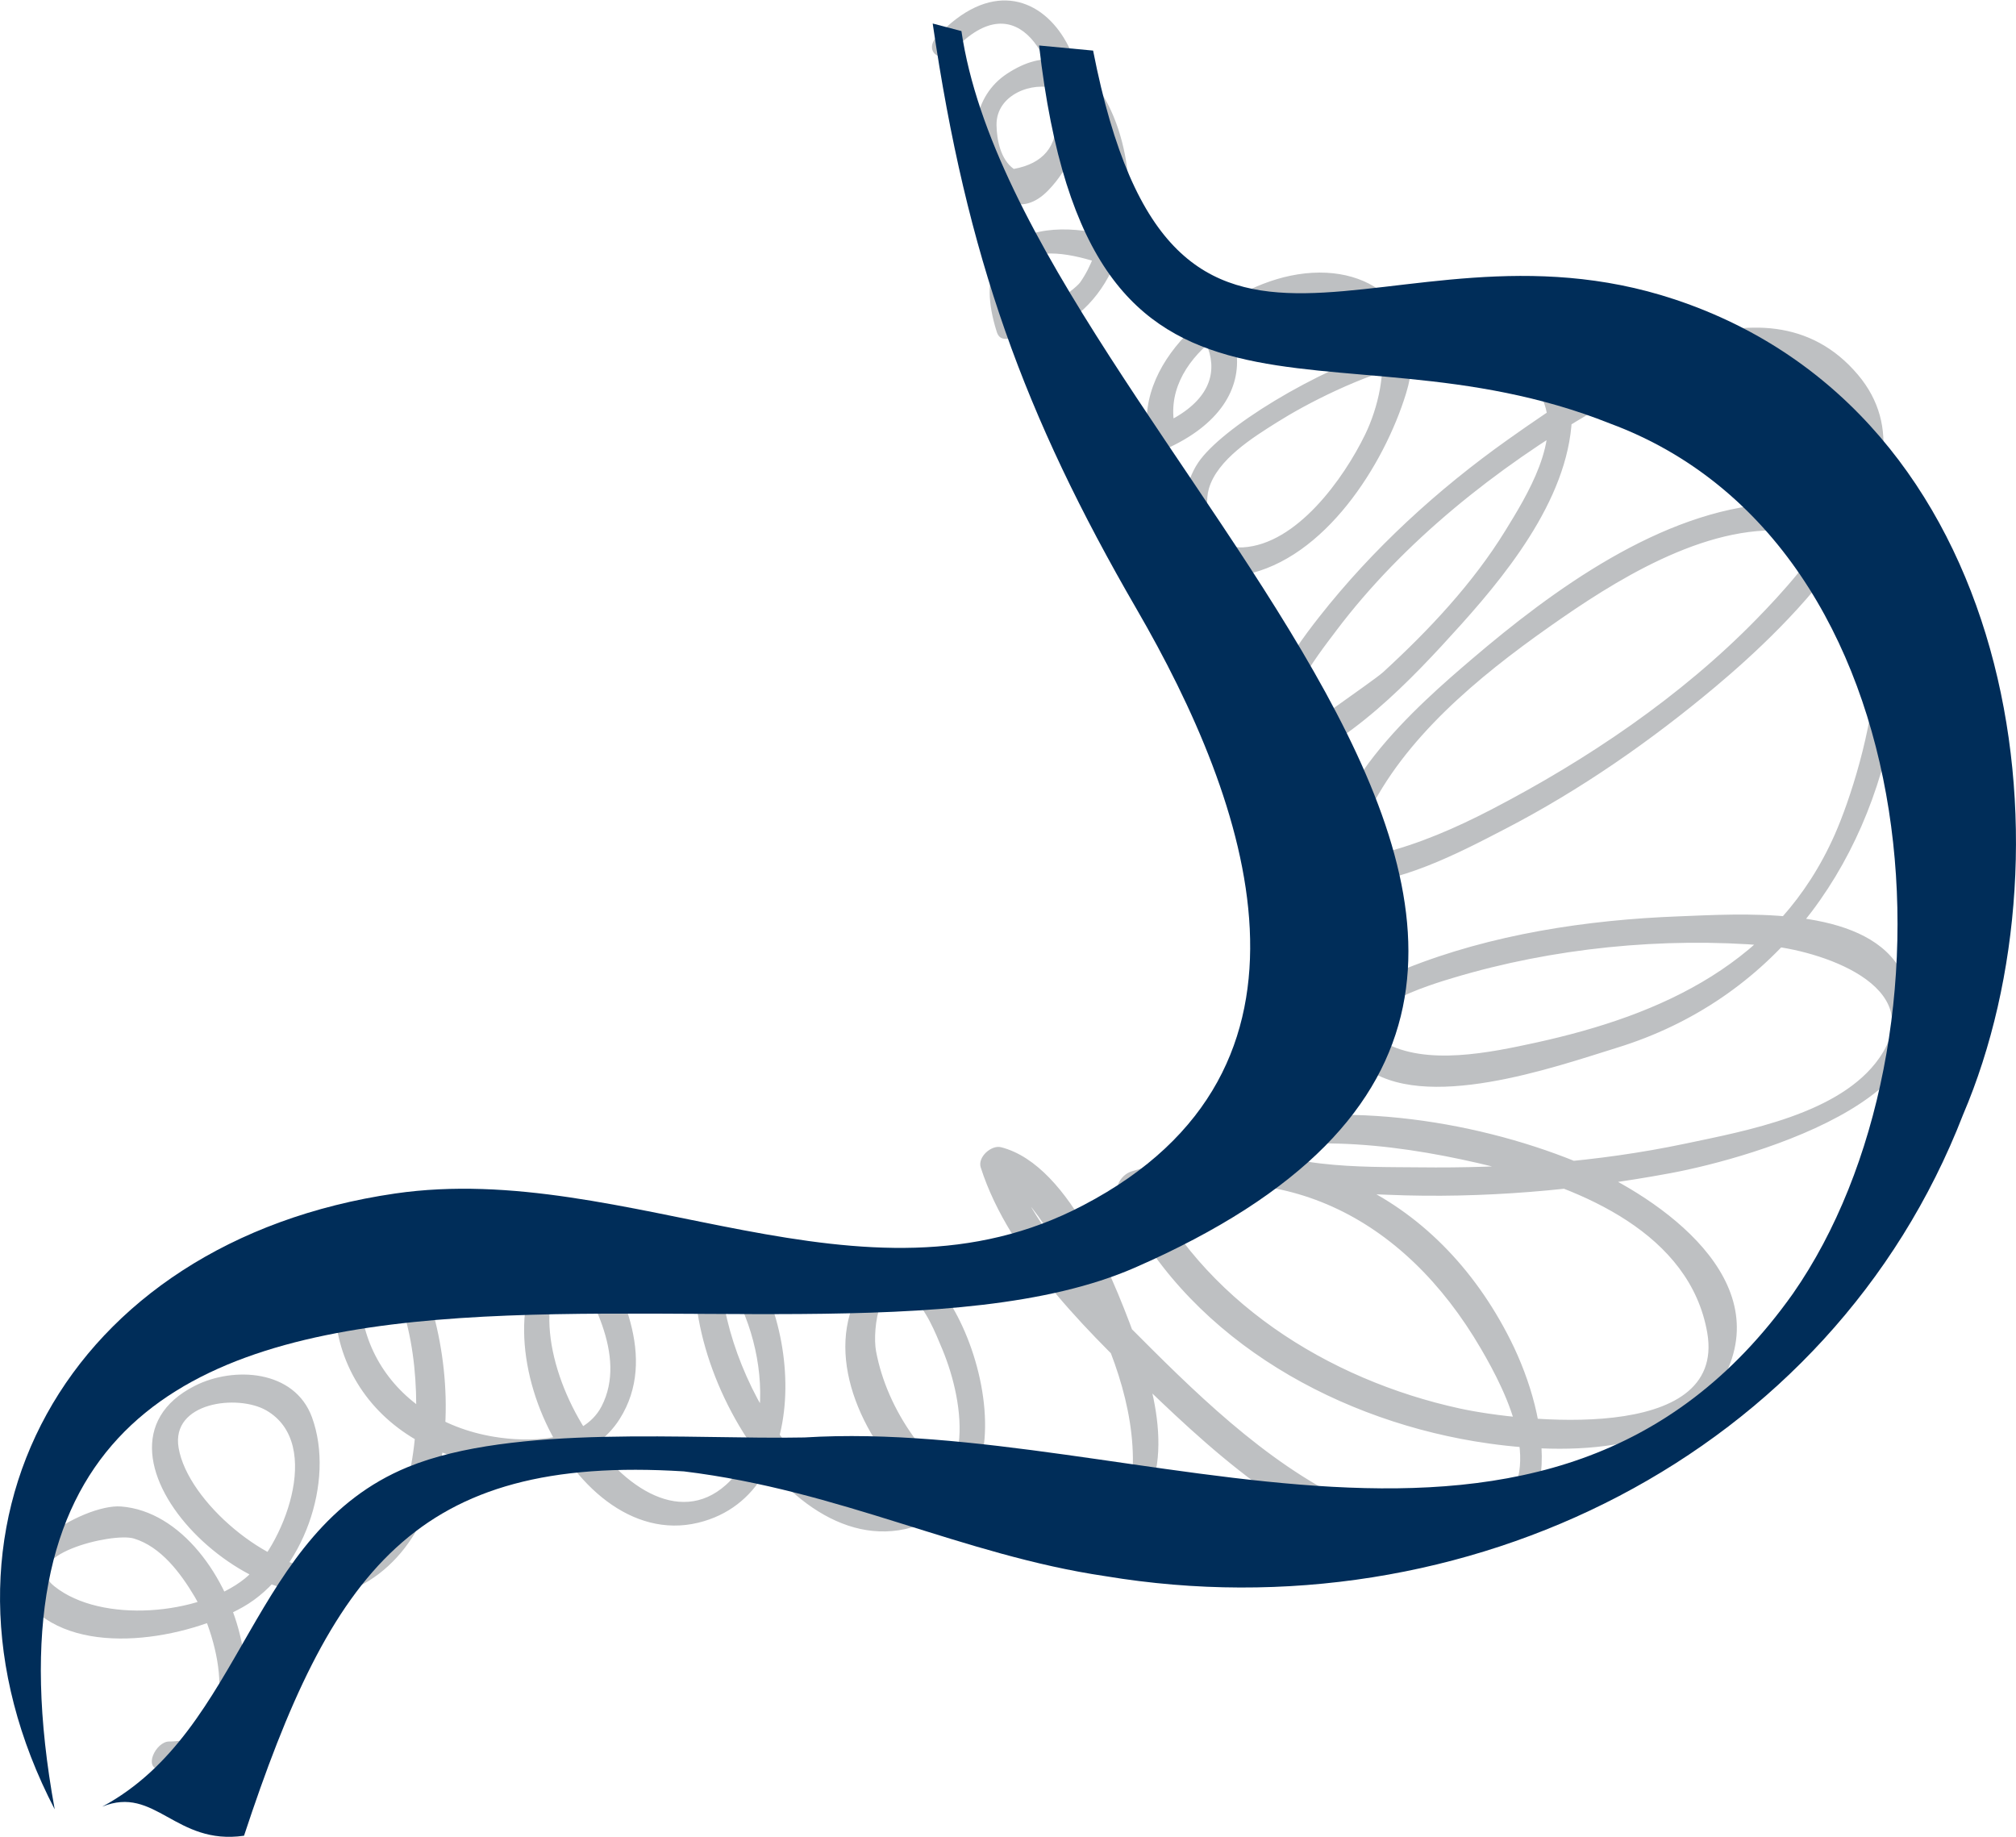
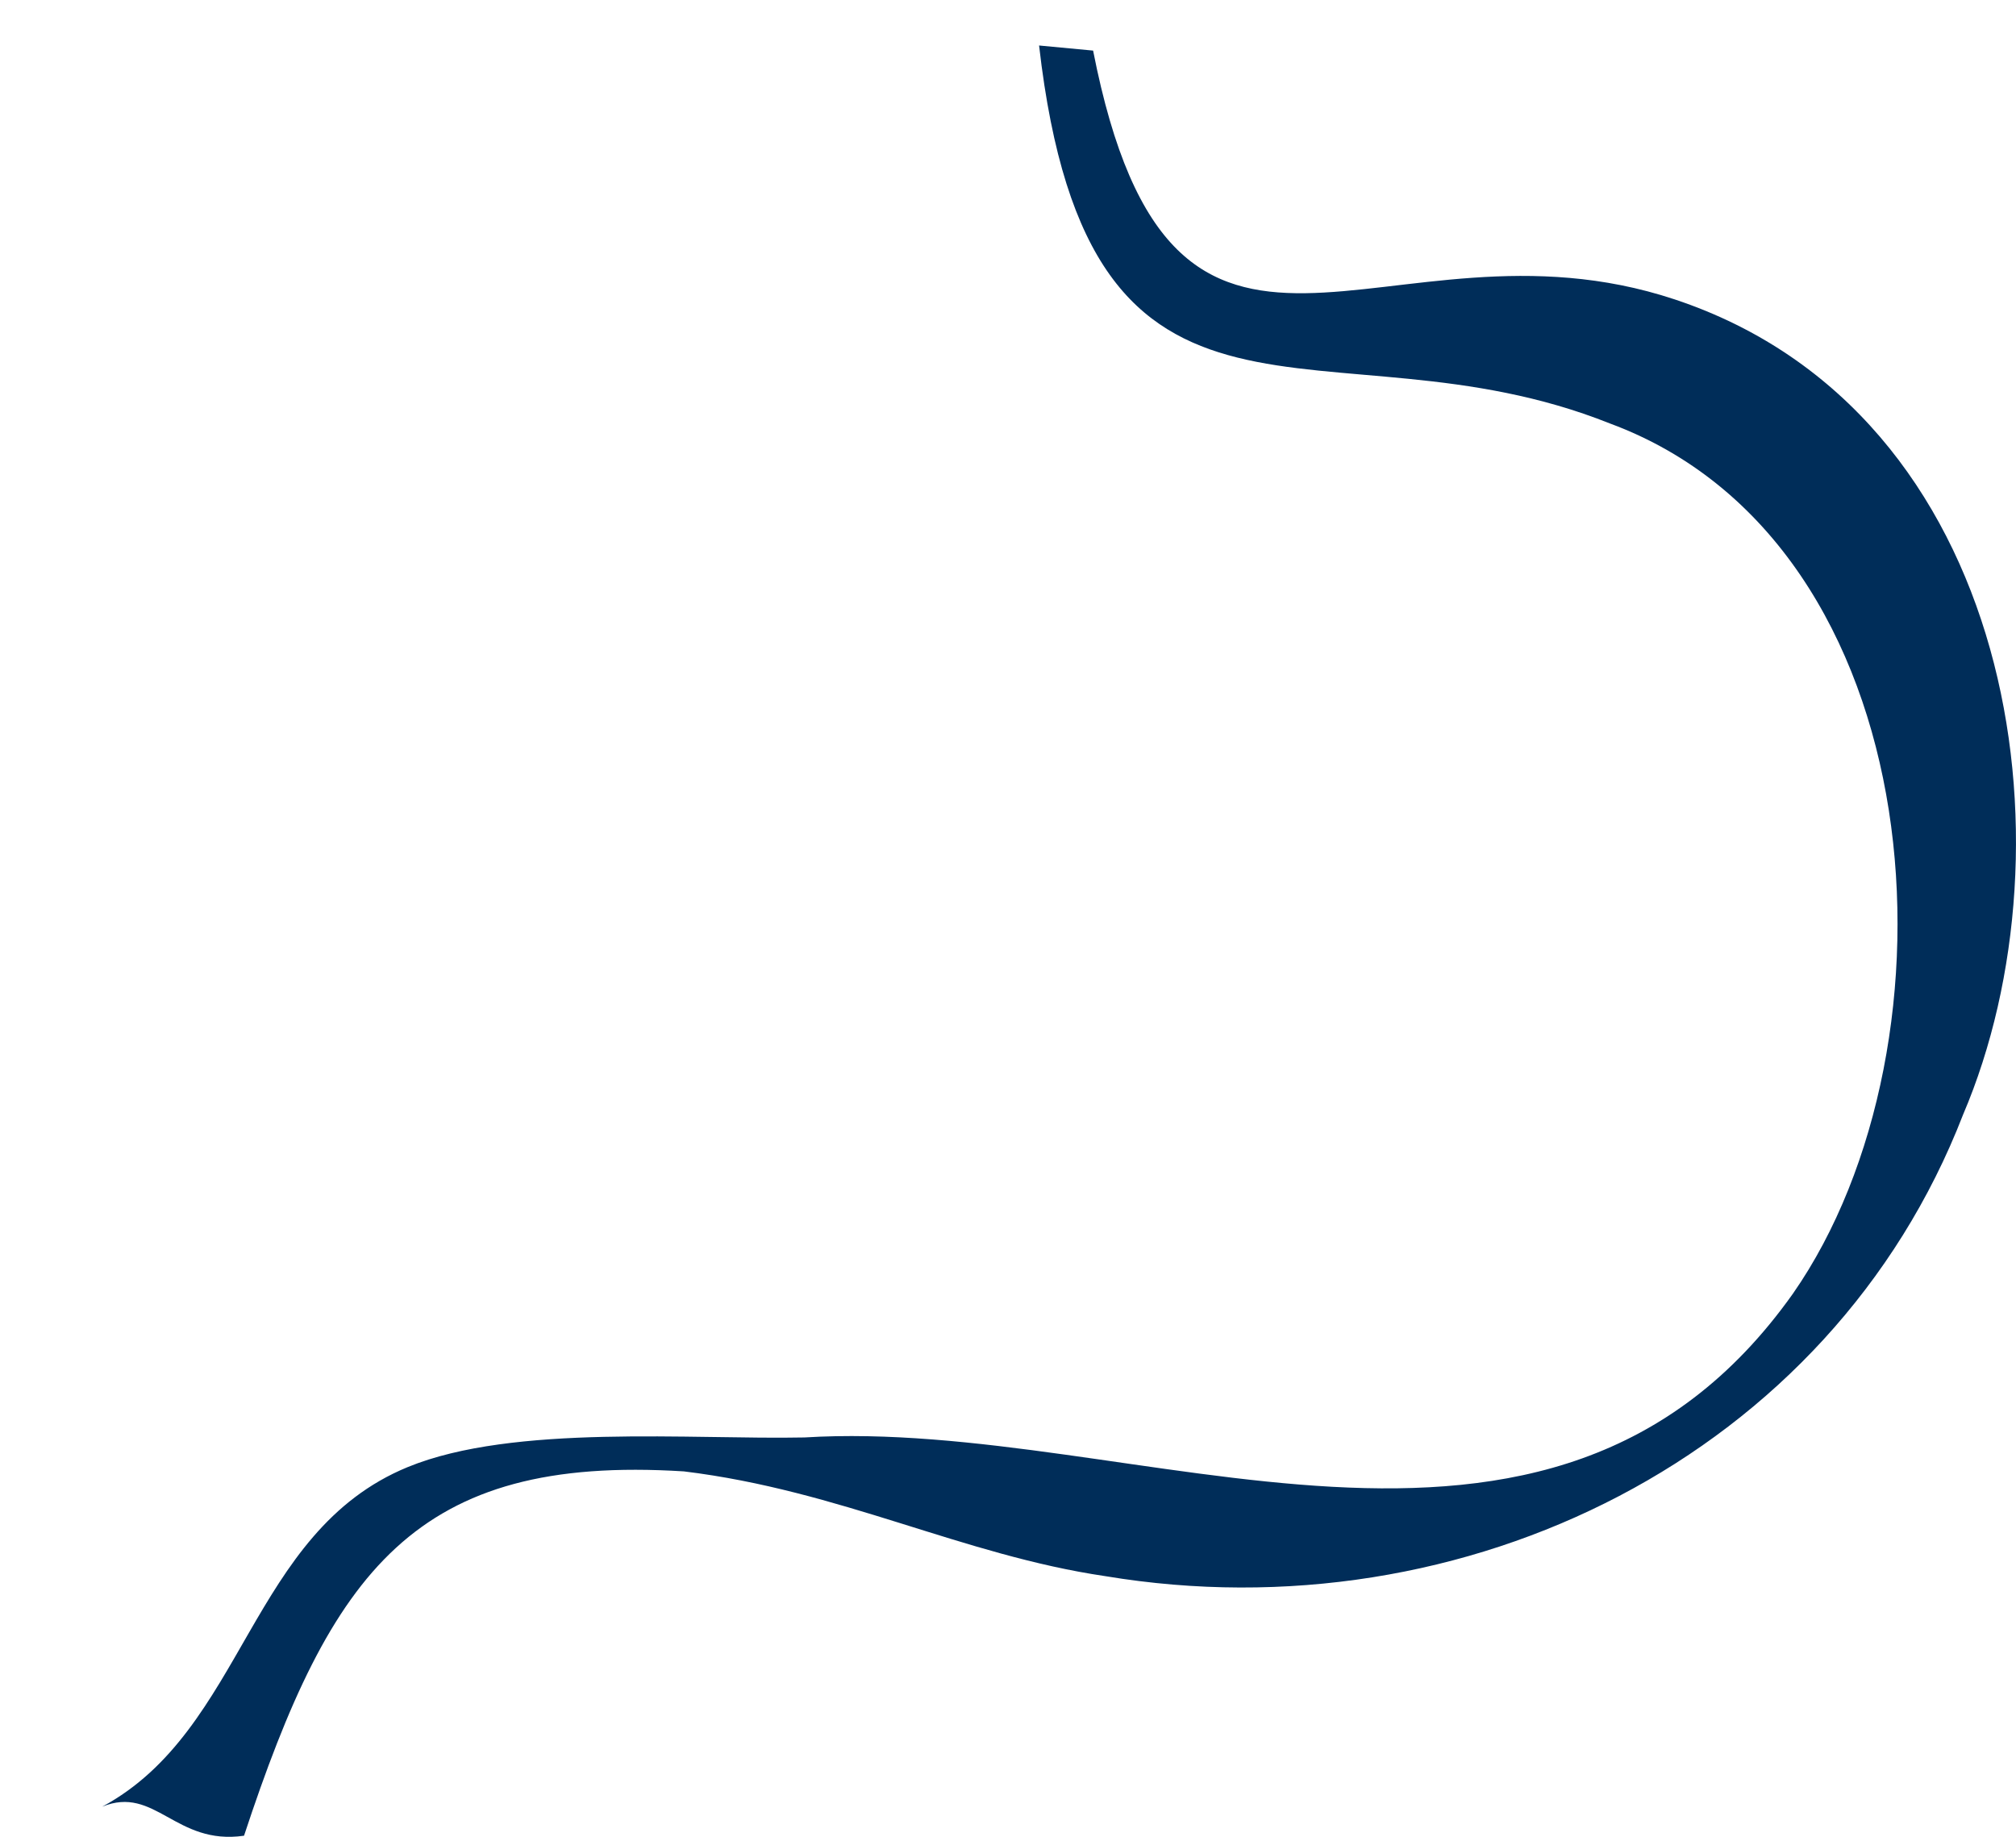
<svg xmlns="http://www.w3.org/2000/svg" data-bbox="0.002 0.046 205.617 187.298" viewBox="0 0 205.62 187.35" data-type="color">
  <g>
-     <path d="M97.27 5.13c6.74-7.21 10.75 1.64 10.48 6.87.1 2.94-1.35 4.68-4.35 5.23-1.34-.95-1.74-2.97-1.76-4.47-.05-3.14 3.72-4.49 6-3.7 1.62.57 2.61 2.41 3.31 3.84 1.54 3.1 1.7 6.88 1.32 10.24-.23 2-.95 4.01-2.1 5.66-.53.76-5.58 4.53-6.18 2.61-2.85-9 8.66-4.9 12.67-2.6 6.72 3.85 10.61 10.59 1.7 14.53.51.18 1.03.36 1.54.54-1.84-7.42 7.4-12.65 13.56-13.41 9.08-1.13 8.48 8.28 5.77 13.86-2.18 4.48-6.97 11.2-12.48 11.5-2.97.16-4.1-3.77-3.45-6 .87-2.97 4.5-5.22 6.95-6.76 5.87-3.7 22.17-11.62 26.94-2.62 2.23 4.21-1.53 10.22-3.66 13.68-3.31 5.38-7.79 10.14-12.42 14.39-1.2 1.1-10.02 6.94-9.86 7.58-1-3.99 2.85-8.88 5.04-11.78 6.85-9.09 16.38-16.62 26.14-22.33 7.36-4.3 17.45-9.17 24.48-2 7.03 7.17-2.81 18.09-7.75 23.15-7.73 7.92-17.29 14.36-27.08 19.44-3.59 1.86-7.34 3.5-11.28 4.48-1.79.44-2.29 1.09-2.29-.51 0-1.68.87-3.33 1.65-4.77 4.22-7.74 12.06-13.85 19.18-18.77 6.66-4.6 16.22-10.3 24.69-8.61 12.34 2.47 6.15 23.83 3.11 30.71-5.78 13.07-17.53 18.4-30.53 21.24-4.52.98-11.17 2.41-15.48-.07-5.14-2.96 5.34-6.02 7.07-6.54 10.17-3.06 21.43-4.18 32.01-3.29 5.15.43 16.68 3.99 11.46 11.47-3.97 5.69-13.6 7.42-19.86 8.74-8.86 1.86-18.03 2.51-27.07 2.4-5.84-.06-14.46.2-19.38-3.56-.38.87-.77 1.73-1.15 2.6 8.91-2.72 19.34-1.26 28.19.92 8.95 2.2 19.97 6.79 21.73 16.91 1.97 11.4-19.01 9.08-25.22 7.73-13.46-2.93-26.41-11.04-32.39-23.83-.45.79-.89 1.57-1.34 2.36 15.34-4.65 28.01 1.92 35.85 15.34 2.75 4.71 6.68 12.61 1.46 16.86-3.22 2.62-8.13 1.38-11.62.15-8.94-3.15-16.68-10.27-23.28-16.83-5.5-5.47-12.49-12.43-14.93-20.04-.69.69-1.39 1.38-2.08 2.06 4.2 1.08 7.02 7 8.96 10.43 3.13 5.53 5.94 12.08 6.01 18.53.11 9.29-10.54 7.4-15.6 4.24-5.28-3.29-9.46-9.01-10.6-15.13-.41-2.2.42-8.51 3.61-5.59 1.52 1.38 2.4 3.6 3.17 5.45 2.3 5.55 3.59 14.81-4.47 15.87-10.67 1.39-20.12-18.36-17.78-26.96-.76.41-1.52.81-2.28 1.22 5.87 4.73 8.61 18.15 2.44 23.66-9.63 8.61-24.61-17.23-14.82-23.87-.59 0-1.18-.02-1.77-.03 2.71 4.29 6.57 10.72 3.91 15.88-1.9 3.68-7.51 3.68-10.97 3.11-10.99-1.82-16.76-11.9-11.96-22.06-.71.29-1.42.57-2.12.86 4.97 4.98 6.3 12.43 6.13 19.21-.14 5.81-2.1 15.34-9.42 15.46-5.57.09-13.86-6.84-14.8-12.33-.81-4.69 6.04-5.5 8.94-3.83 5.96 3.43 1.61 14.09-2.2 17.16-4.6 3.7-14.61 4.62-19.4.79-3.91-3.12 5.91-5.55 8.1-4.88 2.77.84 4.76 3.53 6.17 5.89 2.49 4.19 5.16 14.83-2.57 14.81-1.4 0-2.69 2.83-.91 2.83 15.19.05 8.22-25.87-4.01-26.8-3.85-.29-13.64 5.44-9.27 10.13 5.07 5.43 16.09 3.32 21.72.12 6.1-3.46 9.43-12.78 7.03-19.35-1.78-4.86-7.99-5.21-11.94-3.21-13.36 6.75 7.14 26.5 17.71 19.91 11.56-7.21 9.15-29.95.76-38.37-.65-.65-1.84.25-2.12.86-5.84 12.37.93 24.1 14.47 25.81 4.5.57 9.97-.78 12.52-4.85 3.89-6.18.09-13.69-3.33-19.12-.44-.69-1.22-.4-1.77-.03-11.18 7.58-.44 33.02 13.08 29.76 12.42-2.99 10.51-23.47 2.45-29.96-.84-.68-2.07.41-2.29 1.22-3.35 12.37 11.39 37.43 25.61 27.25 9.2-6.57-1.88-31.98-8.44-23.43-9.34 12.2 11.83 34.22 24.58 26.53 6.99-4.22 5.38-13.02 3.05-19.44-2.19-6.01-6.83-18.62-14.05-20.47-.99-.26-2.42 1-2.08 2.06 2.95 9.23 11.6 17.45 18.41 23.92 7.42 7.05 18.49 16.65 29.56 15.66 12.43-1.12 10.01-14.09 6.08-21.93-7.54-15.06-22.43-22.18-38.66-17.25-.91.28-1.79 1.4-1.34 2.37 6.59 14.11 21.35 22.66 36.3 25.16 8.1 1.35 21.53 1.88 25.71-7.04 4.78-10.19-7.73-18.37-15.37-21.49-10.64-4.33-25.09-6.5-36.27-3.1-.82.25-2.18 1.81-1.15 2.6 4.79 3.65 12.6 3.65 18.3 3.89 9.62.4 19.35-.45 28.8-2.21 8.23-1.53 32.9-8.44 22.88-21.6-4.31-5.67-15.94-4.82-22.03-4.59-9.36.35-19.16 1.83-27.87 5.33-4.04 1.62-9.41 5.93-4.32 9.96 6.1 4.83 19.54.07 25.87-1.89 15.72-4.85 25.54-17.96 28.29-33.95 1.72-10.01.04-22.35-12.55-21.53-11.27.73-22.33 8.82-30.59 15.88-5.2 4.44-16.48 14.18-13.95 22.3.13.41.38.74.86.73 5.8-.18 11.52-3.14 16.54-5.75 7.66-3.97 14.85-8.97 21.45-14.51 7.23-6.06 23.44-21.27 14.51-31.82-9.6-11.36-26.62.2-35.67 6.61-7.17 5.08-13.83 11.18-19.26 18.09-3.13 3.98-7.17 9.8-5.82 15.18.14.54.64.87 1.2.68 7.57-2.62 13.89-9.3 19.11-15.1 5.34-5.94 11.71-14.1 11.27-22.55-.9-17.34-33.44-.86-38.11 6.06-2.73 4.04-2.1 12.79 4.76 11.43 8.13-1.61 14.19-11.16 16.44-18.48 2.62-8.52-3.63-13.7-11.79-12.01-7.29 1.51-16.41 8.96-14.37 17.19.19.78.91.82 1.54.54 11.29-5 8.6-14.87-1.1-20.02-7.75-4.12-19.82-3.94-16.03 8 .13.43.38.72.86.73 8.82.03 13.1-8.24 12.55-16.26-.44-6.55-4.58-15.9-12.36-10.78-6.95 4.57-1.34 17.65 4.22 11.88 8.69-9.01-.66-27.14-11.38-15.66-1.36 1.45.38 2.86 1.71 1.43Z" fill="#bec0c2" data-color="1" />
-     <path d="M95.13 2.4c3.47 23.79 9.33 39.94 20.79 59.71 11.46 19.76 21.14 46.94-5.42 60.81-22.56 11.87-46.42-4.65-70.21-1.19-33.58 4.9-49.59 34.18-34.71 62.81-13.61-74.43 74.56-39.7 110.15-55.24 69.33-30.28-11.54-84.15-17.67-126.13" fill="#002d59" data-color="2" />
    <path d="M111.49 5.16c8.23 41.97 29.72 15.56 59.3 25.37 34.85 11.56 41.15 55.73 29.43 83.16-13.5 34.84-50.84 53.16-87.46 47.07-14.61-2.15-27-8.74-43.01-10.69-27.41-1.72-35.94 10.13-44.86 37.16-7 1.02-9.07-5.18-14.47-2.96 14.58-7.85 14.99-27.99 31.17-34.64 10.79-4.43 29.06-2.78 40.46-3.02 34-2.1 75.93 20.41 100.82-14.67 17.73-25.45 14.57-76.45-18.67-88.75-28.84-11.51-53.08 6.44-58.22-38.55" fill="#002d59" data-color="2" />
  </g>
</svg>